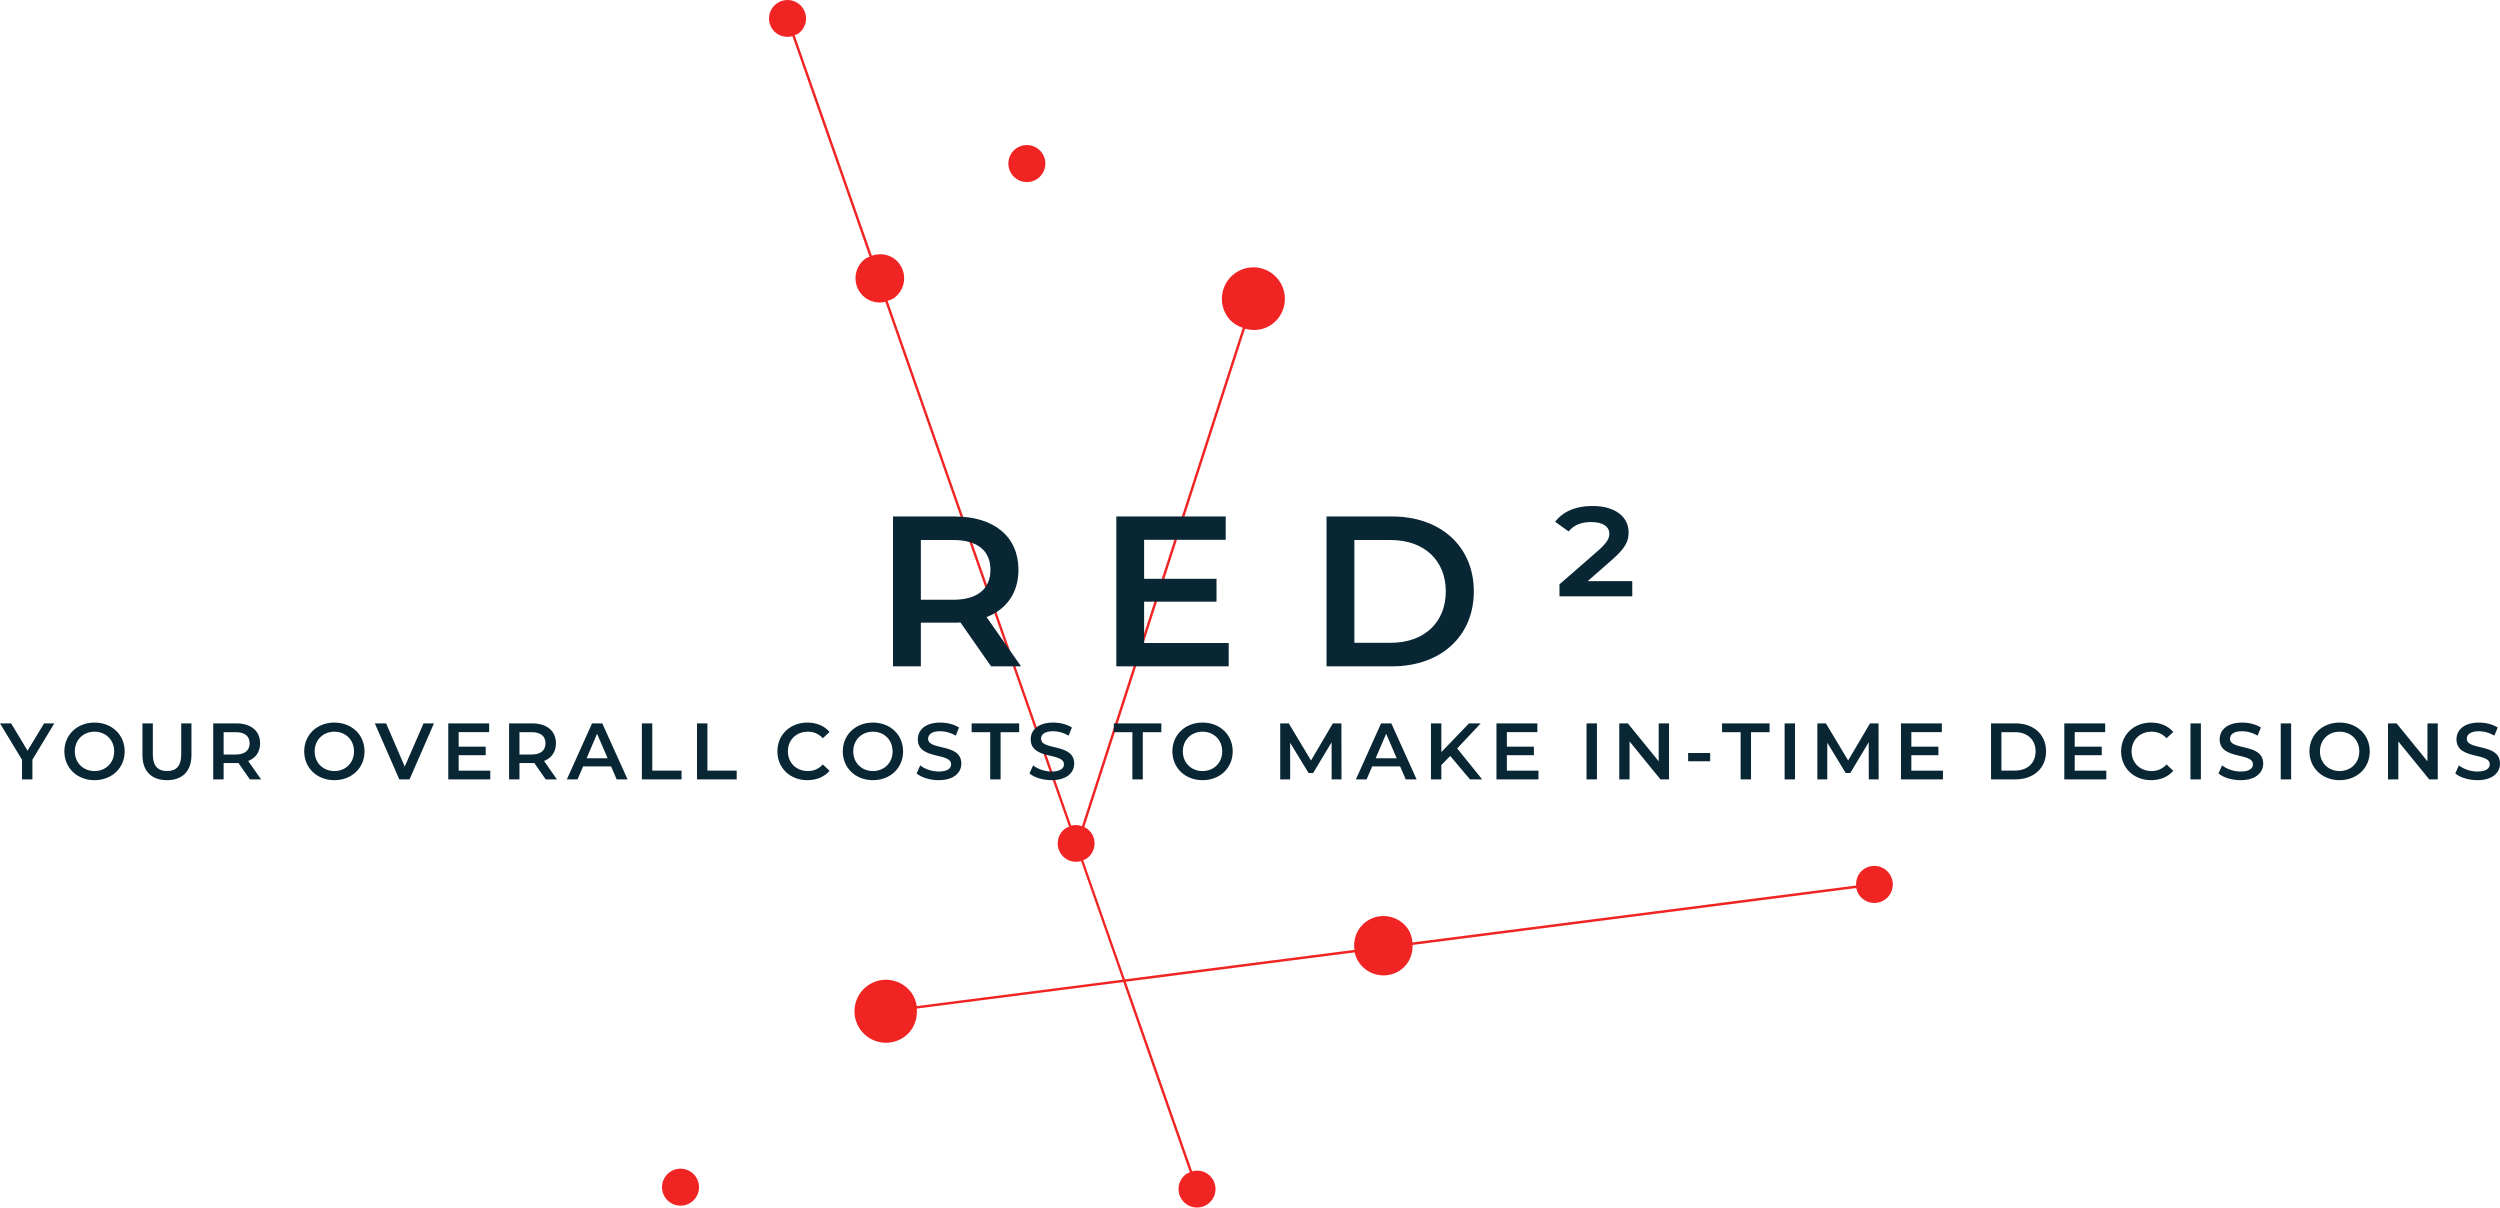
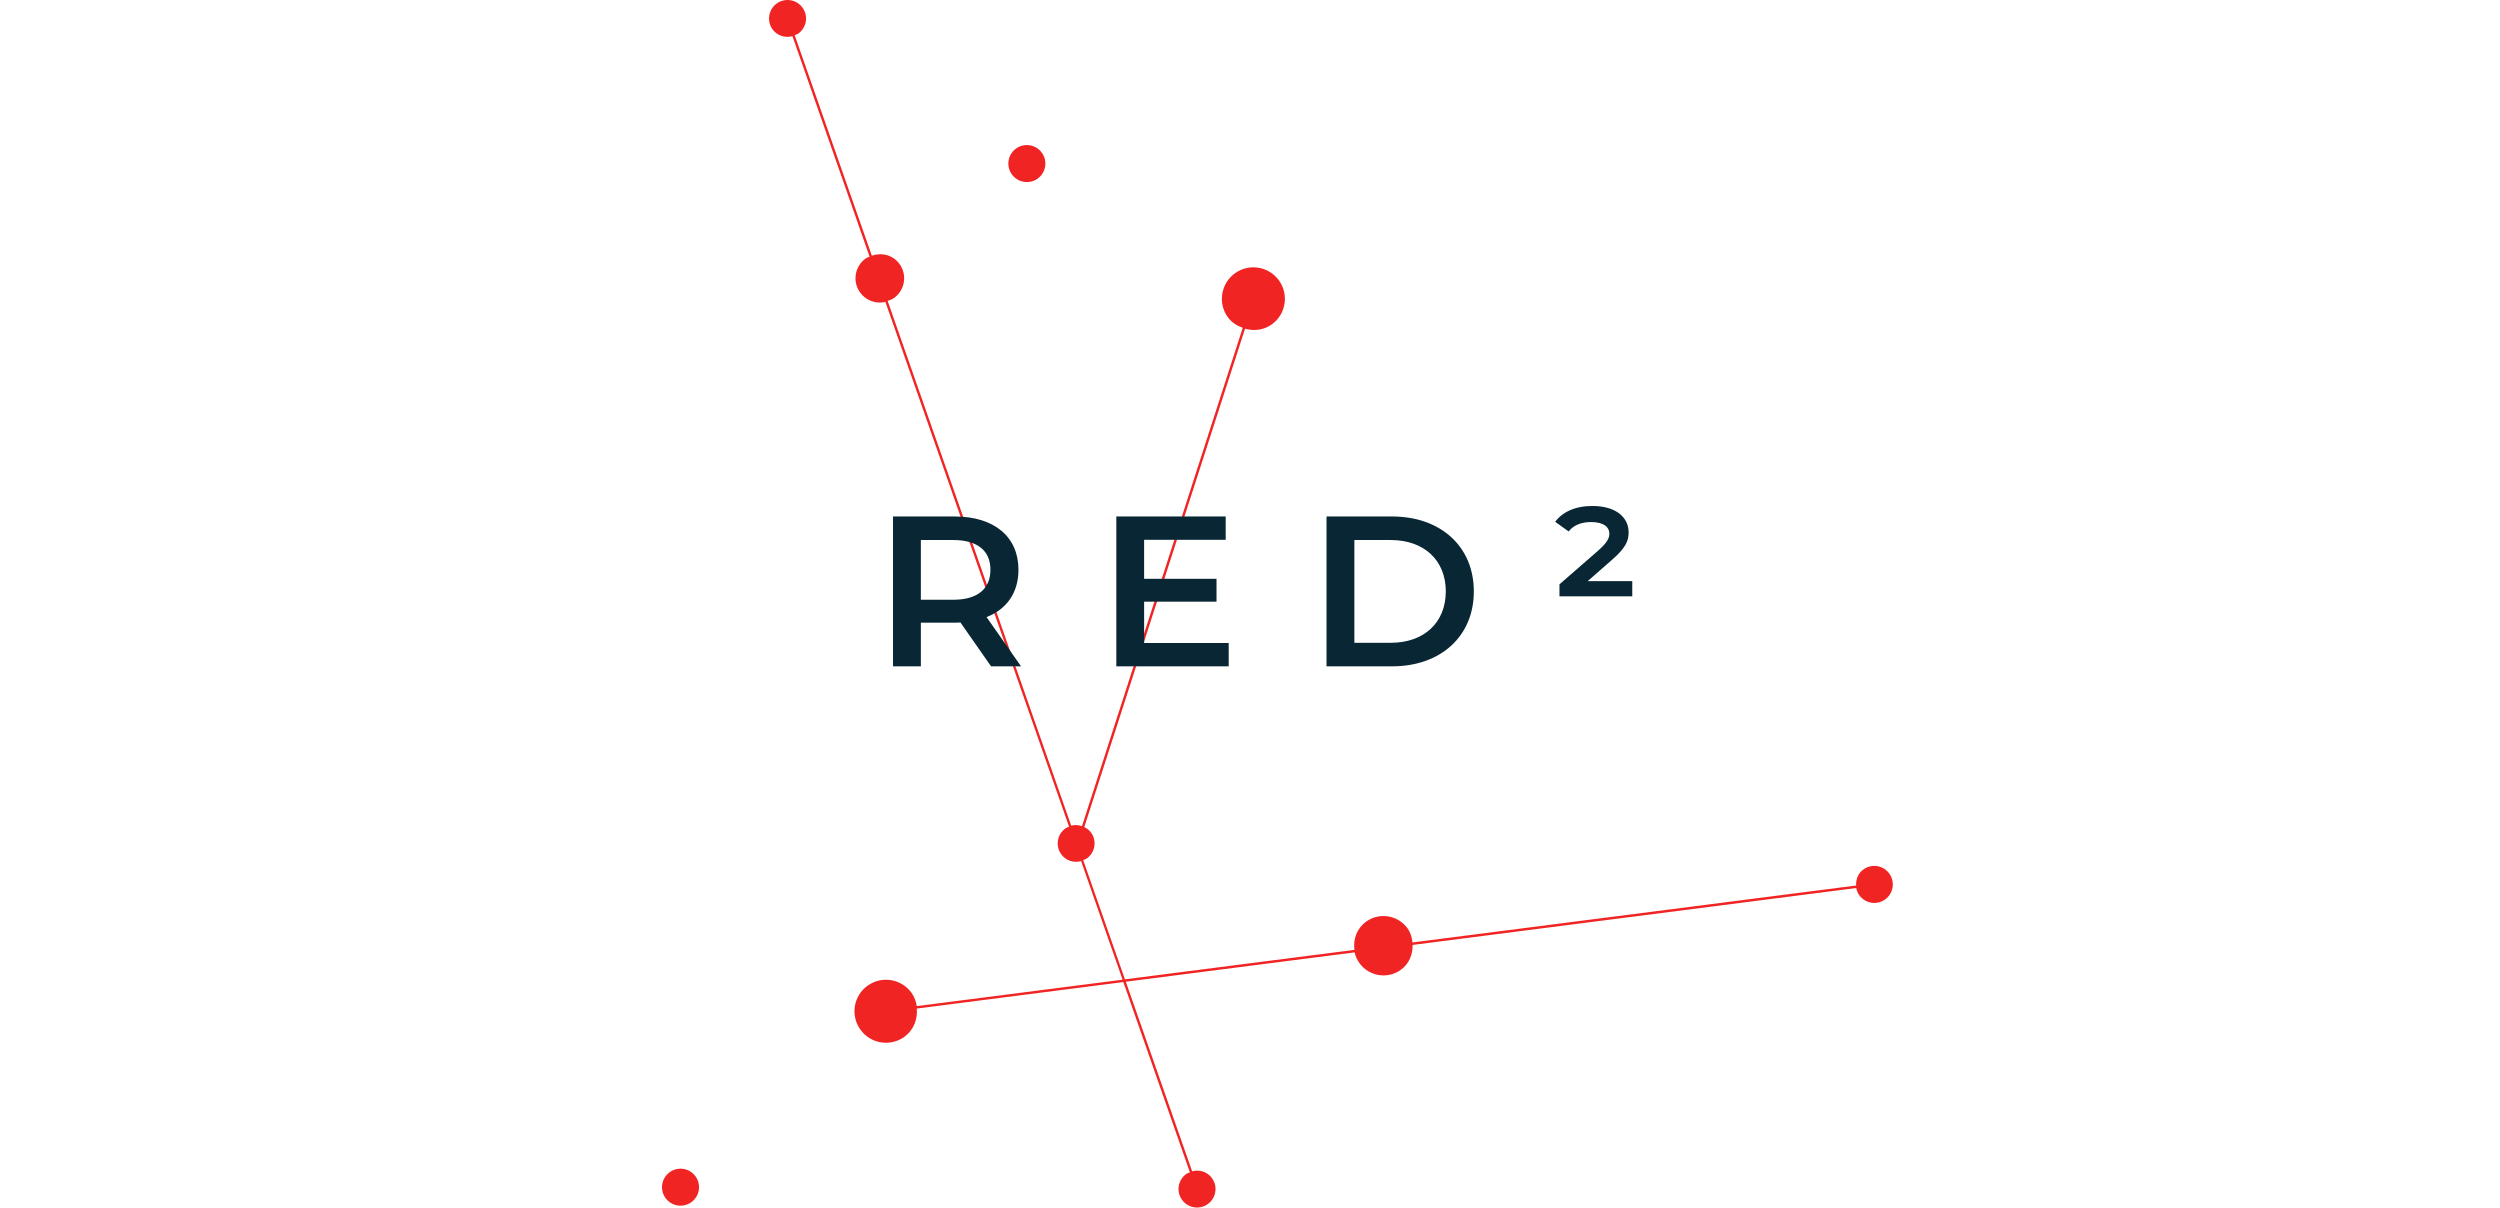
<svg xmlns="http://www.w3.org/2000/svg" version="1.1" id="final_svg" x="0px" y="0px" viewBox="318.573 237.28 781.23 377.402" style="enable-background:new 0 0 315 309.04;" xml:space="preserve">
  <style type="text/css">.st0{fill:#F15A24;}</style>
  <g id="color_index_0" fill="#f12424" transform="translate(525.448, 237.282) scale(1.221)" opacity="1">
    <path d="M313.03,230.2c-2.12,1.53-5.08,1.04-6.61-1.08c-0.41-0.57-0.65-1.2-0.78-1.85L192.1,241.84  c0.06,2.43-0.9,4.85-3.02,6.37c-3.41,2.45-8.15,1.67-10.6-1.74c-0.61-0.85-1.01-1.77-1.23-2.73l-58.55,7.51l16.97,48.52  c1.86-0.51,3.91,0.11,5.1,1.77c1.53,2.12,1.04,5.08-1.08,6.61c-2.12,1.53-5.08,1.04-6.61-1.08c-1.53-2.12-1.04-5.08,1.08-6.61  c0.29-0.21,0.62-0.29,0.94-0.42l-17.03-48.7l-52.86,6.78c0.23,2.74-0.8,5.52-3.19,7.24c-3.62,2.6-8.66,1.77-11.25-1.85  c-2.6-3.62-1.77-8.66,1.85-11.25c3.62-2.6,8.66-1.77,11.25,1.85c0.75,1.04,1.13,2.2,1.33,3.38l52.67-6.76l-10.61-30.34  c-1.86,0.51-3.91-0.11-5.1-1.77c-1.53-2.12-1.04-5.08,1.08-6.61c0.29-0.21,0.62-0.29,0.94-0.42L57.17,77.27  c-2.38,0.56-4.97-0.31-6.48-2.42c-2.01-2.79-1.37-6.68,1.42-8.69c0.31-0.23,0.68-0.3,1.01-0.46L33.38,9.26  c-1.86,0.51-3.91-0.11-5.1-1.76c-1.53-2.12-1.04-5.08,1.08-6.61c2.13-1.53,5.08-1.04,6.61,1.08c1.53,2.12,1.04,5.08-1.08,6.61  c-0.29,0.21-0.62,0.29-0.94,0.42L53.7,65.44c2.54-0.9,5.45-0.16,7.1,2.14c2.01,2.79,1.37,6.68-1.43,8.69  c-0.5,0.36-1.07,0.54-1.63,0.73l46.98,134.31c0.93-0.26,1.86-0.18,2.76,0.13l41.14-127.54c-1.47-0.54-2.84-1.36-3.82-2.72  c-2.6-3.62-1.77-8.66,1.85-11.25c3.62-2.6,8.66-1.77,11.25,1.85c2.6,3.62,1.77,8.66-1.85,11.25c-2.07,1.48-4.56,1.73-6.84,1.1  l-41.14,127.54c0.66,0.33,1.28,0.77,1.74,1.42c1.53,2.13,1.04,5.08-1.08,6.61c-0.29,0.21-0.62,0.29-0.94,0.42l10.68,30.52  l58.74-7.54c-0.38-2.71,0.62-5.53,3-7.23c3.41-2.45,8.15-1.67,10.6,1.74c0.79,1.1,1.13,2.33,1.26,3.59l113.54-14.57  c-0.09-1.57,0.51-3.14,1.88-4.13c2.13-1.53,5.08-1.04,6.61,1.08C315.64,225.72,315.15,228.68,313.03,230.2z M96.14,45.71  c2.12-1.53,2.61-4.49,1.08-6.61c-1.53-2.13-4.49-2.61-6.61-1.09c-2.12,1.53-2.61,4.49-1.08,6.61  C91.06,46.75,94.02,47.23,96.14,45.71z M1.97,299.99c-2.12,1.53-2.61,4.49-1.08,6.61c1.53,2.12,4.48,2.61,6.61,1.08  s2.61-4.49,1.08-6.61C7.06,298.95,4.1,298.46,1.97,299.99z" />
  </g>
  <g fill="#082634" id="text_group" transform="translate(591.343, 380.745)" opacity="1.0">
    <path d="M6.29 17.93L6.29 64.76L14.99 64.76L14.99 51.11L25.56 51.11C26.16 51.11 26.76 51.11 27.36 51.05L36.93 64.76L46.30 64.76L35.52 49.37C41.88 46.90 45.49 41.68 45.49 34.59C45.49 24.22 37.87 17.93 25.56 17.93ZM14.99 43.95L14.99 25.29L25.15 25.29C32.78 25.29 36.73 28.70 36.73 34.59C36.73 40.48 32.78 43.95 25.15 43.95ZM76.07 64.76L111.19 64.76L111.19 57.47L84.76 57.47L84.76 44.56L107.38 44.56L107.38 37.40L84.76 37.40L84.76 25.22L110.25 25.22L110.25 17.93L76.07 17.93ZM141.76 64.76L162.24 64.76C177.42 64.76 187.79 55.39 187.79 41.34C187.79 27.30 177.42 17.93 162.24 17.93L141.76 17.93ZM150.46 57.40L150.46 25.29L161.83 25.29C172.27 25.29 179.03 31.64 179.03 41.34C179.03 51.05 172.27 57.40 161.83 57.40ZM223.38 38.13L231.01 31.44C235.29 27.70 236.16 25.56 236.16 22.88C236.16 18.13 232.08 14.65 224.86 14.65C219.37 14.65 215.42 16.59 213.21 19.60L217.43 22.61C218.90 20.67 221.38 19.67 224.39 19.67C228.40 19.67 230.14 21.27 230.14 23.28C230.14 24.75 229.47 26.09 226.53 28.70L214.55 39.14L214.55 42.88L237.30 42.88L237.30 38.13Z" />
  </g>
  <g fill="#082634" id="tagline_group" transform="translate(318.803, 456.627)" opacity="1.0">
-     <path d="M6.65 18.08L6.65 24.20L9.90 24.20L9.90 18.03L16.75 6.70L13.55 6.70L8.38 15.23L3.25 6.70L-0.23 6.70ZM29.30 24.45C34.73 24.45 38.73 20.65 38.73 15.45C38.73 10.25 34.73 6.45 29.30 6.45C23.88 6.45 19.88 10.28 19.88 15.45C19.88 20.63 23.88 24.45 29.30 24.45ZM29.30 21.60C25.78 21.60 23.15 19.03 23.15 15.45C23.15 11.88 25.78 9.30 29.30 9.30C32.83 9.30 35.45 11.88 35.45 15.45C35.45 19.03 32.83 21.60 29.30 21.60ZM44.28 6.70L44.28 16.58C44.28 21.68 47.15 24.45 51.95 24.45C56.73 24.45 59.60 21.68 59.60 16.58L59.60 6.70L56.40 6.70L56.40 16.45C56.40 20.05 54.80 21.60 51.98 21.60C49.15 21.60 47.53 20.05 47.53 16.45L47.53 6.70ZM66.40 6.70L66.40 24.20L69.65 24.20L69.65 19.10L73.60 19.10C73.83 19.10 74.05 19.10 74.28 19.08L77.85 24.20L81.35 24.20L77.33 18.45C79.70 17.53 81.05 15.58 81.05 12.93C81.05 9.05 78.20 6.70 73.60 6.70ZM69.65 16.43L69.65 9.45L73.45 9.45C76.30 9.45 77.78 10.73 77.78 12.93C77.78 15.13 76.30 16.43 73.45 16.43ZM104.25 24.45C109.68 24.45 113.68 20.65 113.68 15.45C113.68 10.25 109.68 6.45 104.25 6.45C98.83 6.45 94.83 10.28 94.83 15.45C94.83 20.63 98.83 24.45 104.25 24.45ZM104.25 21.60C100.73 21.60 98.10 19.03 98.10 15.45C98.10 11.88 100.73 9.30 104.25 9.30C107.78 9.30 110.40 11.88 110.40 15.45C110.40 19.03 107.78 21.60 104.25 21.60ZM124.55 24.20L127.75 24.20L135.38 6.70L132.13 6.70L126.25 20.20L120.43 6.70L116.90 6.70ZM139.85 24.20L152.98 24.20L152.98 21.48L143.10 21.48L143.10 16.65L151.55 16.65L151.55 13.98L143.10 13.98L143.10 9.43L152.63 9.43L152.63 6.70L139.85 6.70ZM158.85 6.70L158.85 24.20L162.10 24.20L162.10 19.10L166.05 19.10C166.28 19.10 166.50 19.10 166.73 19.08L170.30 24.20L173.80 24.20L169.78 18.45C172.15 17.53 173.50 15.58 173.50 12.93C173.50 9.05 170.65 6.70 166.05 6.70ZM162.10 16.43L162.10 9.45L165.90 9.45C168.75 9.45 170.23 10.73 170.23 12.93C170.23 15.13 168.75 16.43 165.90 16.43ZM180.25 24.20L181.98 20.15L190.73 20.15L192.48 24.20L195.88 24.20L187.98 6.70L184.78 6.70L176.90 24.20ZM186.35 9.95L189.65 17.60L183.08 17.60ZM200.35 24.20L212.75 24.20L212.75 21.45L203.60 21.45L203.60 6.70L200.35 6.70ZM217.58 24.20L229.98 24.20L229.98 21.45L220.83 21.45L220.83 6.70L217.58 6.70ZM252.05 24.45C254.93 24.45 257.38 23.43 259 21.53L256.90 19.53C255.63 20.93 254.05 21.60 252.23 21.60C248.60 21.60 245.98 19.05 245.98 15.45C245.98 11.85 248.60 9.30 252.23 9.30C254.05 9.30 255.63 9.98 256.90 11.35L259 9.38C257.38 7.48 254.93 6.45 252.08 6.45C246.70 6.45 242.70 10.23 242.70 15.45C242.70 20.68 246.70 24.45 252.05 24.45ZM272.55 24.45C277.98 24.45 281.98 20.65 281.98 15.45C281.98 10.25 277.98 6.45 272.55 6.45C267.13 6.45 263.13 10.28 263.13 15.45C263.13 20.63 267.13 24.45 272.55 24.45ZM272.55 21.60C269.03 21.60 266.40 19.03 266.40 15.45C266.40 11.88 269.03 9.30 272.55 9.30C276.08 9.30 278.70 11.88 278.70 15.45C278.70 19.03 276.08 21.60 272.55 21.60ZM293.10 24.45C297.90 24.45 300.18 22.05 300.18 19.25C300.18 12.83 289.80 15.25 289.80 11.53C289.80 10.20 290.90 9.15 293.60 9.15C295.13 9.15 296.85 9.60 298.43 10.53L299.45 8.00C297.93 7.00 295.73 6.45 293.63 6.45C288.83 6.45 286.58 8.85 286.58 11.68C286.58 18.18 296.98 15.70 296.98 19.48C296.98 20.78 295.83 21.75 293.10 21.75C290.95 21.75 288.73 20.95 287.33 19.83L286.20 22.35C287.65 23.60 290.38 24.45 293.10 24.45ZM303.40 9.45L309.20 9.45L309.20 24.20L312.45 24.20L312.45 9.45L318.25 9.45L318.25 6.70L303.40 6.70ZM328.38 24.45C333.18 24.45 335.45 22.05 335.45 19.25C335.45 12.83 325.08 15.25 325.08 11.53C325.08 10.20 326.18 9.15 328.88 9.15C330.40 9.15 332.13 9.60 333.70 10.53L334.73 8.00C333.20 7.00 331.00 6.45 328.90 6.45C324.10 6.45 321.85 8.85 321.85 11.68C321.85 18.18 332.25 15.70 332.25 19.48C332.25 20.78 331.10 21.75 328.38 21.75C326.23 21.75 324.00 20.95 322.60 19.83L321.48 22.35C322.93 23.60 325.65 24.45 328.38 24.45ZM347.83 9.45L353.63 9.45L353.63 24.20L356.88 24.20L356.88 9.45L362.68 9.45L362.68 6.70L347.83 6.70ZM375.55 24.45C380.98 24.45 384.98 20.65 384.98 15.45C384.98 10.25 380.98 6.45 375.55 6.45C370.13 6.45 366.13 10.28 366.13 15.45C366.13 20.63 370.13 24.45 375.55 24.45ZM375.55 21.60C372.03 21.60 369.40 19.03 369.40 15.45C369.40 11.88 372.03 9.30 375.55 9.30C379.08 9.30 381.70 11.88 381.70 15.45C381.70 19.03 379.08 21.60 375.55 21.60ZM402.93 24.20L402.93 12.75L408.68 22.20L410.13 22.20L415.88 12.60L415.90 24.20L418.98 24.20L418.95 6.70L416.28 6.70L409.45 18.30L402.50 6.70L399.83 6.70L399.83 24.20ZM426.83 24.20L428.55 20.15L437.30 20.15L439.05 24.20L442.45 24.20L434.55 6.70L431.35 6.70L423.48 24.20ZM432.93 9.95L436.23 17.60L429.65 17.60ZM450.18 24.20L450.18 19.73L452.95 16.88L459.13 24.20L462.93 24.20L455.13 14.53L462.48 6.70L458.83 6.70L450.18 15.68L450.18 6.70L446.93 6.70L446.93 24.20ZM467.40 24.20L480.53 24.20L480.53 21.48L470.65 21.48L470.65 16.65L479.10 16.65L479.10 13.98L470.65 13.98L470.65 9.43L480.18 9.43L480.18 6.70L467.40 6.70ZM495.55 24.20L498.80 24.20L498.80 6.70L495.55 6.70ZM505.78 24.20L509.00 24.20L509.00 12.35L518.65 24.20L521.33 24.20L521.33 6.70L518.10 6.70L518.10 18.55L508.45 6.70L505.78 6.70ZM527.30 18.55L534.18 18.55L534.18 15.95L527.30 15.95ZM537.90 9.45L543.70 9.45L543.70 24.20L546.95 24.20L546.95 9.45L552.75 9.45L552.75 6.70L537.90 6.70ZM557.45 24.20L560.70 24.20L560.70 6.70L557.45 6.70ZM570.78 24.20L570.78 12.75L576.53 22.20L577.98 22.20L583.73 12.60L583.75 24.20L586.83 24.20L586.80 6.70L584.13 6.70L577.30 18.30L570.35 6.70L567.68 6.70L567.68 24.20ZM593.80 24.20L606.93 24.20L606.93 21.48L597.05 21.48L597.05 16.65L605.50 16.65L605.50 13.98L597.05 13.98L597.05 9.43L606.58 9.43L606.58 6.70L593.80 6.70ZM621.95 24.20L629.60 24.20C635.28 24.20 639.15 20.70 639.15 15.45C639.15 10.20 635.28 6.70 629.60 6.70L621.95 6.70ZM625.20 21.45L625.20 9.45L629.45 9.45C633.35 9.45 635.88 11.83 635.88 15.45C635.88 19.08 633.35 21.45 629.45 21.45ZM644.85 24.20L657.98 24.20L657.98 21.48L648.10 21.48L648.10 16.65L656.55 16.65L656.55 13.98L648.10 13.98L648.10 9.43L657.63 9.43L657.63 6.70L644.85 6.70ZM671.95 24.45C674.83 24.45 677.28 23.43 678.90 21.53L676.80 19.53C675.53 20.93 673.95 21.60 672.13 21.60C668.50 21.60 665.88 19.05 665.88 15.45C665.88 11.85 668.50 9.30 672.13 9.30C673.95 9.30 675.53 9.98 676.80 11.35L678.90 9.38C677.28 7.48 674.83 6.45 671.98 6.45C666.60 6.45 662.60 10.23 662.60 15.45C662.60 20.68 666.60 24.45 671.95 24.45ZM684.28 24.20L687.53 24.20L687.53 6.70L684.28 6.70ZM699.93 24.45C704.73 24.45 707.00 22.05 707.00 19.25C707.00 12.83 696.63 15.25 696.63 11.53C696.63 10.20 697.73 9.15 700.43 9.15C701.95 9.15 703.68 9.60 705.25 10.53L706.28 8.00C704.75 7.00 702.55 6.45 700.45 6.45C695.65 6.45 693.40 8.85 693.40 11.68C693.40 18.18 703.80 15.70 703.80 19.48C703.80 20.78 702.65 21.75 699.93 21.75C697.78 21.75 695.55 20.95 694.15 19.83L693.03 22.35C694.48 23.60 697.20 24.45 699.93 24.45ZM712.48 24.20L715.73 24.20L715.73 6.70L712.48 6.70ZM730.88 24.45C736.30 24.45 740.30 20.65 740.30 15.45C740.30 10.25 736.30 6.45 730.88 6.45C725.45 6.45 721.45 10.28 721.45 15.45C721.45 20.63 725.45 24.45 730.88 24.45ZM730.88 21.60C727.35 21.60 724.73 19.03 724.73 15.45C724.73 11.88 727.35 9.30 730.88 9.30C734.40 9.30 737.03 11.88 737.03 15.45C737.03 19.03 734.40 21.60 730.88 21.60ZM746.00 24.20L749.23 24.20L749.23 12.35L758.88 24.20L761.55 24.20L761.55 6.70L758.33 6.70L758.33 18.55L748.68 6.70L746.00 6.70ZM773.93 24.45C778.73 24.45 781.00 22.05 781.00 19.25C781.00 12.83 770.63 15.25 770.63 11.53C770.63 10.20 771.73 9.15 774.43 9.15C775.95 9.15 777.68 9.60 779.25 10.53L780.28 8.00C778.75 7.00 776.55 6.45 774.45 6.45C769.65 6.45 767.40 8.85 767.40 11.68C767.40 18.18 777.80 15.70 777.80 19.48C777.80 20.78 776.65 21.75 773.93 21.75C771.78 21.75 769.55 20.95 768.15 19.83L767.03 22.35C768.48 23.60 771.20 24.45 773.93 24.45Z" />
-   </g>
+     </g>
</svg>